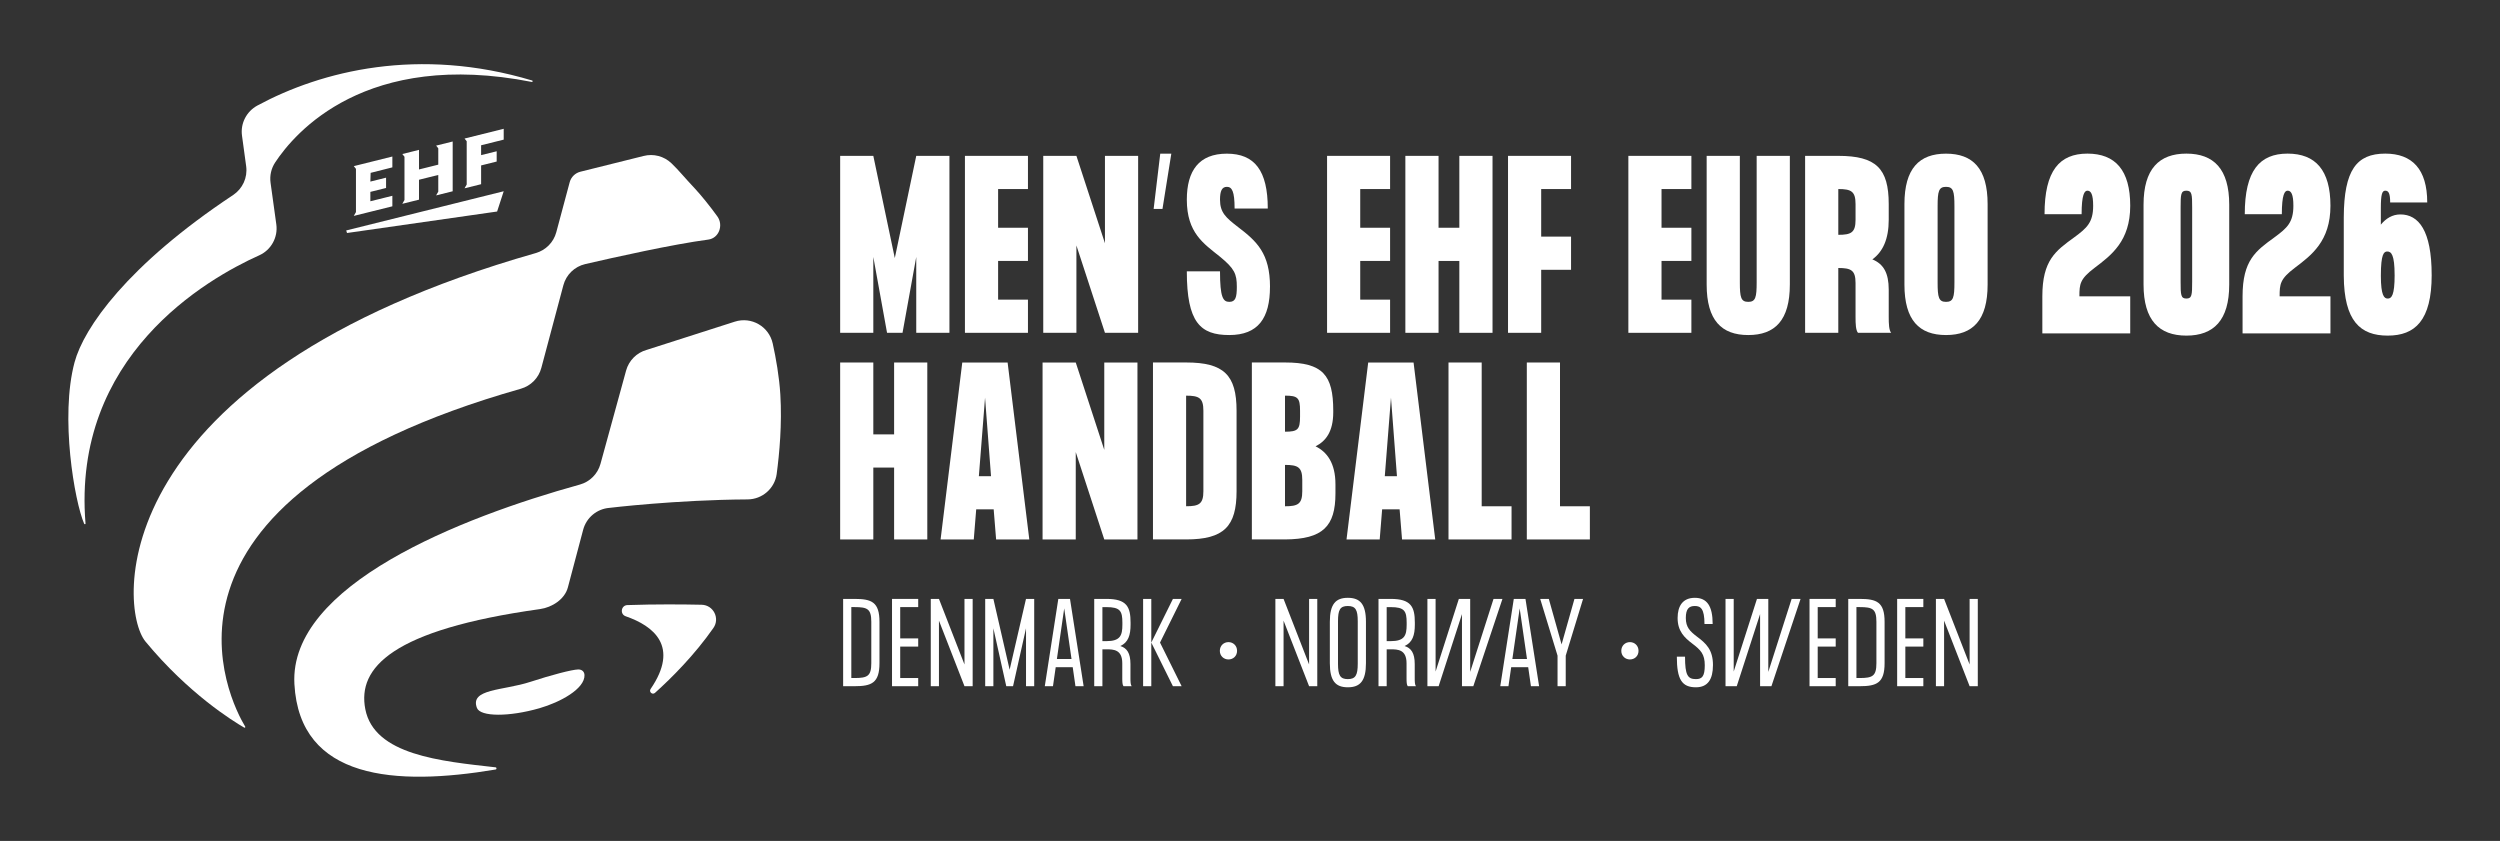
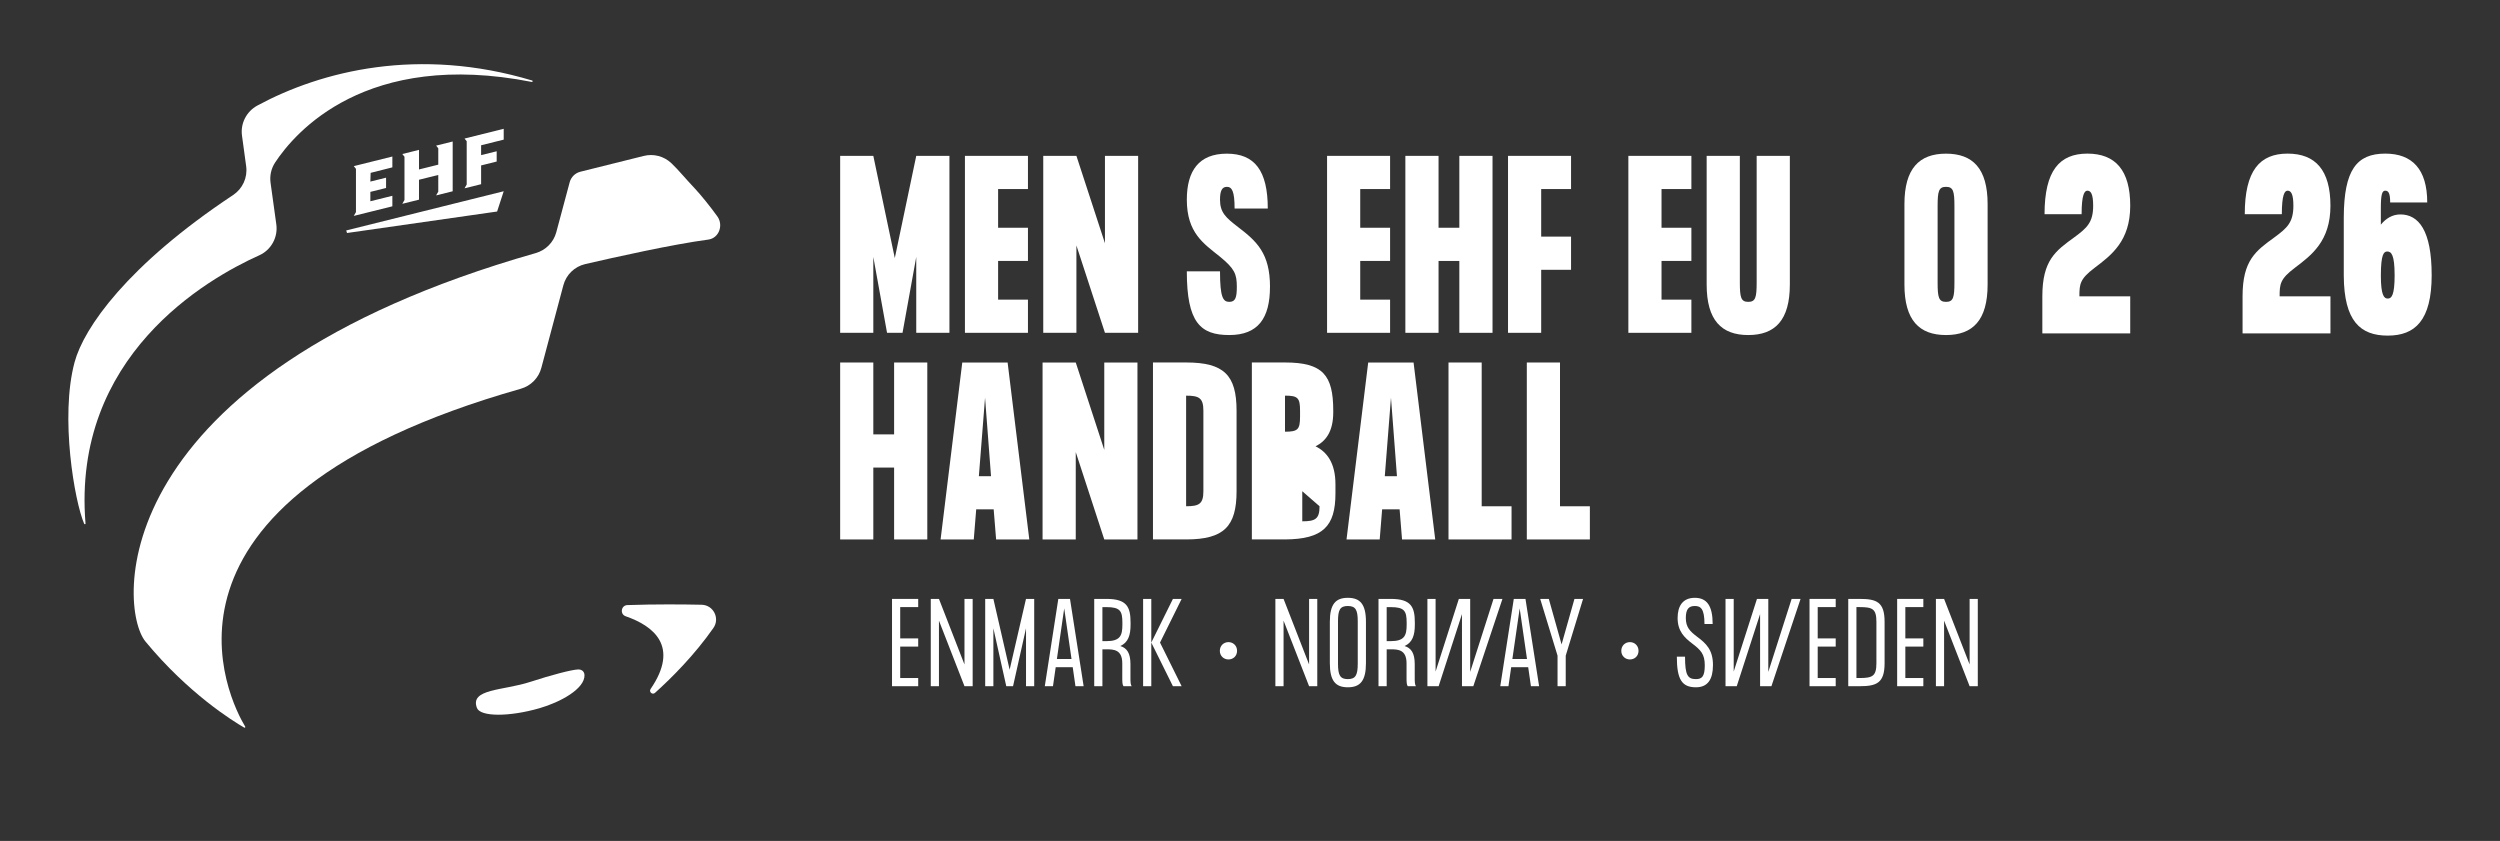
<svg xmlns="http://www.w3.org/2000/svg" id="Layer_1" viewBox="0 0 1100 370">
  <rect x="0" y="0" width="1100" height="370" fill="#333333" stroke="none" />
  <defs>
    <style>.cls-1{fill:#fff;stroke-width:0px;}</style>
  </defs>
-   <path class="cls-1" d="M341.75,208.51c-.86,6.41-6.34,11.19-12.81,11.23-31.63.19-60.78,3.72-60.78,3.72-5.51.43-10.15,4.29-11.57,9.64l-6.73,25.39c-1.38,5.19-6.95,8.77-12.27,9.51-65.24,9.12-80.37,25.85-76.86,44,3.91,20.23,33.27,22.92,57.31,25.62.56.06.58.88.02.97-43.99,7.37-86.22,4.55-88.52-37.62-2.38-43.54,73.11-73.22,125.6-87.76,4.41-1.22,7.85-4.67,9.07-9.09l11.28-41.08c1.21-4.4,4.64-7.85,9.03-9.08l38.8-12.43c7.31-2.34,15.03,2.11,16.68,9.61,1.44,6.52,2.87,14.6,3.35,22.48.79,12.98-.41,25.99-1.6,34.87Z" />
  <path class="cls-1" d="M229.19,171.04c-173.98,49.41-127.86,137.92-121.3,148.67.18.29-.15.61-.44.44-5.04-2.93-24.57-15.01-43.43-37.86-12.27-14.86-18.5-116.71,171.69-170.93,4.41-1.26,7.86-4.72,9.05-9.15l5.9-22.02c.61-2.28,2.42-4.06,4.71-4.63l27.81-6.93c4.37-1.13,9,.1,12.26,3.21,3.28,3.14,5.49,6,10.48,11.31,2.49,2.65,6.75,7.92,9.73,12.09,2.76,3.85.7,9.56-4,10.18-15.71,2.08-41.43,7.83-54.15,10.78-4.69,1.09-8.38,4.67-9.62,9.32l-9.68,36.31c-1.16,4.45-4.6,7.95-9.02,9.21Z" />
  <path class="cls-1" d="M211.69,81.06v-8.27l6.85-1.71v-4.52l-6.85,1.7v-4.34l9.94-2.48v-4.77l-17.23,4.29.95,1.2v19.02l-.95,1.68,7.29-1.81ZM152.69,102.52l66.04-9.45,2.9-8.92-69.3,17.25.36,1.12ZM192.84,84.3v-7.32l-8.48,2.11v8.76l-7.35,1.83.96-1.69v-19.02l-.95-1.2,7.34-1.83v8.62l8.48-2.11v-7.18l-.95-1.2,7.29-1.81v21.9l-7.29,1.82.96-1.69ZM172.64,90.78v-4.63l-2.77.69-6.91,1.72v-4.13l6.91-1.72v-4.53l-6.91,1.72.12-3.84,8.18-2.07,1.38-.35v-4.77l-16.97,4.23.95,1.2v19.02l-.95,1.68,16.97-4.22Z" />
  <path class="cls-1" d="M37.64,230.34c.03.38-.47.43-.62.08-4.22-9.8-10.67-46.9-4.22-71,4.07-15.18,23.24-42.74,69.77-73.61,4.17-2.77,6.42-7.66,5.75-12.63l-1.84-13.5c-.74-5.41,2-10.67,6.8-13.26,28.31-15.27,71-25.95,120.87-11,.4.12.24.71-.17.63-73.04-14.35-104.28,22.32-112.92,35.45-1.73,2.63-2.44,5.8-2.01,8.92l2.53,18.3c.79,5.71-2.27,11.27-7.53,13.63-23.06,10.35-82.45,44.34-76.42,117.98Z" />
  <path class="cls-1" d="M257.17,296.98c-.06-1.55-1.23-2.46-2.78-2.42-2.79.08-11.83,2.45-21.05,5.46-11.99,3.92-26.72,2.97-23.49,11.47,1.49,3.93,14.14,3.99,27.54.12,9.07-2.62,20.01-8.5,19.79-14.63Z" />
  <path class="cls-1" d="M308.71,266.09c-8.33-.18-20.29-.28-32.66.15-2.8.1-3.39,4-.74,4.92,12.25,4.25,23.8,13.22,10.96,31.99-.87,1.27.78,2.74,1.93,1.71,7.53-6.78,17.45-16.75,25.69-28.54,2.98-4.26.01-10.12-5.18-10.23Z" />
  <polygon class="cls-1" points="417.75 68.58 417.75 146.44 403.15 146.44 403.15 113.06 397.11 146.44 390.3 146.44 384.26 113.06 384.26 146.44 369.67 146.44 369.67 68.58 384.26 68.58 393.71 113.55 403.15 68.58 417.75 68.58" />
  <polygon class="cls-1" points="439.17 83.18 439.17 100.21 452.3 100.21 452.3 114.81 439.17 114.81 439.17 131.84 452.3 131.84 452.3 146.44 424.57 146.44 424.57 68.58 452.3 68.58 452.3 83.18 439.17 83.18" />
  <polygon class="cls-1" points="500.78 68.58 500.78 146.44 486.18 146.44 473.62 108 473.62 146.44 459.03 146.44 459.03 68.58 473.62 68.58 486.18 107.03 486.18 68.58 500.78 68.58" />
-   <polygon class="cls-1" points="515.38 67.61 511.49 91.94 507.6 91.94 510.51 67.61 515.38 67.61" />
  <path class="cls-1" d="M558.79,126.2c0,13.72-5.16,21.22-17.91,21.22s-18.68-5.55-18.68-28.03h14.6c0,11.49,1.36,13.43,4.09,13.43s3.31-1.95,3.31-6.62c0-5.65-.98-7.98-7.4-13.24-7.11-5.74-14.6-10.41-14.6-25.11,0-12.75,5.35-20.24,17.61-20.24s18.01,7.5,18.01,24.14h-14.6c0-7.59-1.16-9.54-3.4-9.54s-3.02,1.95-3.02,5.65c0,5.64,2.53,7.88,7.98,12.07,8.18,6.23,14.02,11.58,14.02,26.28" />
  <polygon class="cls-1" points="598.5 83.18 598.5 100.21 611.64 100.21 611.64 114.81 598.5 114.81 598.5 131.84 611.64 131.84 611.64 146.44 583.91 146.44 583.91 68.58 611.64 68.58 611.64 83.18 598.5 83.18" />
  <polygon class="cls-1" points="656.71 68.58 656.71 146.44 642.11 146.44 642.11 114.82 632.96 114.82 632.96 146.44 618.36 146.44 618.36 68.58 632.96 68.58 632.96 100.21 642.11 100.21 642.11 68.58 656.71 68.58" />
  <polygon class="cls-1" points="678.12 83.18 678.12 104.11 691.26 104.11 691.26 118.71 678.12 118.71 678.12 146.44 663.53 146.44 663.53 68.58 691.26 68.58 691.26 83.18 678.12 83.18" />
  <polygon class="cls-1" points="731.07 83.18 731.07 100.21 744.21 100.21 744.21 114.81 731.07 114.81 731.07 131.84 744.21 131.84 744.21 146.44 716.48 146.44 716.48 68.58 744.21 68.58 744.21 83.18 731.07 83.18" />
  <path class="cls-1" d="M787.53,125.23c0,15.67-6.52,22.19-18.3,22.19s-18.3-6.52-18.3-22.19v-56.65h14.6v55.67c0,6.62.49,8.57,3.7,8.57s3.7-1.95,3.7-8.57v-55.67h14.6v56.65Z" />
-   <path class="cls-1" d="M808.85,83.18v20.14c5.64,0,7.59-.97,7.59-6.61v-6.91c0-5.65-1.95-6.62-7.59-6.62M832.11,146.44h-14.6c-.98-1.17-1.07-3.99-1.07-6.91v-14.99c0-5.64-1.95-6.62-7.59-6.62v28.52h-14.6v-77.86h14.6c16.64,0,22.19,5.55,22.19,21.22v6.91c0,8.56-2.63,14.11-7.2,17.42,4.96,2.04,7.2,6.03,7.2,13.33v12.07c0,2.92.1,5.74,1.07,6.91" />
  <path class="cls-1" d="M859.95,90.77c0-6.62-.49-8.56-3.7-8.56s-3.7,1.95-3.7,8.56v33.48c0,6.62.49,8.57,3.7,8.57s3.7-1.95,3.7-8.57v-33.48ZM874.55,89.8v35.43c0,15.67-6.52,22.19-18.3,22.19s-18.3-6.52-18.3-22.19v-35.43c0-15.67,6.52-22.19,18.3-22.19s18.3,6.52,18.3,22.19" />
  <polygon class="cls-1" points="408.01 159.5 408.01 237.36 393.41 237.36 393.41 205.73 384.26 205.73 384.26 237.36 369.67 237.36 369.67 159.5 384.26 159.5 384.26 191.13 393.41 191.13 393.41 159.5 408.01 159.5" />
  <path class="cls-1" d="M436.05,209.52l-2.63-34.55-2.72,34.55h5.36ZM437.22,224.12h-7.69l-1.07,13.24h-14.6l9.54-77.86h19.95l9.54,77.86h-14.6l-1.07-13.24Z" />
  <polygon class="cls-1" points="500.48 159.5 500.48 237.36 485.88 237.36 473.33 198.92 473.33 237.36 458.73 237.36 458.73 159.5 473.33 159.5 485.88 197.94 485.88 159.5 500.48 159.5" />
  <path class="cls-1" d="M529.49,216.14v-35.43c0-5.65-1.95-6.62-7.6-6.62v48.66c5.65,0,7.6-.97,7.6-6.61M544.09,180.71v35.43c0,15.47-5.55,21.21-22.19,21.21h-14.59v-77.86h14.59c16.64,0,22.19,5.55,22.19,21.22" />
-   <path class="cls-1" d="M573,216.14v-4.96c0-5.65-1.95-6.62-7.6-6.62v18.2c5.65,0,7.6-.97,7.6-6.62M565.4,174.09v15.86c5.65,0,6.62-.97,6.62-6.62v-2.63c0-5.65-.97-6.62-6.62-6.62M587.6,213.12v3.99c0,14.5-5.55,20.14-22.19,20.24h-14.59v-77.86h14.59c16.64,0,21.22,5.55,21.22,21.22v.68c0,8.56-3.31,12.75-7.79,14.99,4.97,2.43,8.76,7.3,8.76,16.74" />
+   <path class="cls-1" d="M573,216.14v-4.96v18.2c5.65,0,7.6-.97,7.6-6.62M565.4,174.09v15.86c5.65,0,6.62-.97,6.62-6.62v-2.63c0-5.65-.97-6.62-6.62-6.62M587.6,213.12v3.99c0,14.5-5.55,20.14-22.19,20.24h-14.59v-77.86h14.59c16.64,0,21.22,5.55,21.22,21.22v.68c0,8.56-3.31,12.75-7.79,14.99,4.97,2.43,8.76,7.3,8.76,16.74" />
  <path class="cls-1" d="M614.66,209.52l-2.63-34.55-2.72,34.55h5.35ZM615.83,224.12h-7.69l-1.07,13.24h-14.6l9.54-77.86h19.96l9.53,77.86h-14.6l-1.07-13.24Z" />
  <polygon class="cls-1" points="665.08 222.76 665.08 237.36 637.34 237.36 637.34 159.5 651.94 159.5 651.94 222.76 665.08 222.76" />
  <polygon class="cls-1" points="699.54 222.76 699.54 237.36 671.8 237.36 671.8 159.5 686.4 159.5 686.4 222.76 699.54 222.76" />
  <path class="cls-1" d="M914.94,130.39h22.36v16.31h-38.67v-16.31c0-15.92,5.86-20.02,14.06-25.98,5.57-4.1,8.3-6.54,8.3-13.87,0-5.08-.98-6.64-2.54-6.64-1.27,0-2.54,1.66-2.54,10.35h-16.31c0-19.14,6.54-26.66,18.85-26.66s18.85,7.32,18.85,22.95-8.4,21.78-15.72,27.34c-6.45,4.88-6.64,7.13-6.64,12.5Z" />
-   <path class="cls-1" d="M980.86,90.05v35.16c0,15.72-6.84,22.46-18.85,22.46s-18.85-6.74-18.85-22.46v-35.16c0-15.72,6.84-22.46,18.85-22.46s18.85,6.74,18.85,22.46ZM964.55,91.32c0-5.86-.1-7.42-2.54-7.42s-2.54,1.56-2.54,7.42v32.62c0,5.86.1,7.42,2.54,7.42s2.54-1.56,2.54-7.42v-32.62Z" />
  <path class="cls-1" d="M1003.04,130.39h22.36v16.31h-38.67v-16.31c0-15.92,5.86-20.02,14.06-25.98,5.57-4.1,8.3-6.54,8.3-13.87,0-5.08-.98-6.64-2.54-6.64-1.27,0-2.54,1.66-2.54,10.35h-16.31c0-19.14,6.54-26.66,18.85-26.66s18.85,7.32,18.85,22.95-8.4,21.78-15.72,27.34c-6.45,4.88-6.64,7.13-6.64,12.5Z" />
  <path class="cls-1" d="M1069.94,121.01c0,20.02-7.32,26.66-19.34,26.66s-19.24-6.35-19.34-26.37v-25.78c.1-20.61,5.57-27.93,18.26-27.93,11.82,0,18.46,6.84,18.46,21.49h-16.31c0-3.91-.68-5.18-2.15-5.18-1.37,0-1.95,1.56-1.95,7.62v7.32c2.25-2.73,5.08-4.49,8.59-4.49,8.01,0,13.77,7.03,13.77,26.66ZM1053.63,121.01c0-8.89-1.46-10.35-3.22-10.35-1.46,0-2.83.98-2.83,10.65,0,8.79,1.46,10.06,3.03,10.06,1.66,0,3.03-1.37,3.03-10.35Z" />
-   <path class="cls-1" d="M386.97,273.6v18.2c0,8.69-3.46,10.13-10.95,10.13h-5.04v-38.41h5.04c7.49,0,10.95,1.39,10.95,10.08ZM383.37,291.8v-18.2c0-5.66-1.68-6.48-7.35-6.48h-1.44v31.21h1.44c5.67,0,7.35-.86,7.35-6.53Z" />
  <path class="cls-1" d="M396.09,267.12v13.78h7.92v3.6h-7.92v13.83h7.92v3.6h-11.52v-38.41h11.52v3.6h-7.92Z" />
  <path class="cls-1" d="M427.97,263.52v38.41h-3.6l-11.23-28.85v28.85h-3.6v-38.41h3.6l11.23,28.85v-28.85h3.6Z" />
  <path class="cls-1" d="M455.05,263.52v38.41h-3.6v-25.49l-5.71,25.49h-2.98l-5.67-25.49v25.49h-3.6v-38.41h3.6l7.15,31.16,7.2-31.16h3.6Z" />
  <path class="cls-1" d="M472,293.58h-7.49l-1.2,8.35h-3.6l5.95-38.41h5.14l6,38.41h-3.6l-1.2-8.35ZM471.47,289.97l-3.22-22.28-3.22,22.28h6.43Z" />
  <path class="cls-1" d="M497.93,301.93h-3.6c-.48-.58-.53-1.97-.53-3.41v-6.67c0-6.05-3.84-6.15-6.96-6.15h-1.78v16.23h-3.6v-38.41h5.38c8.93,0,10.61,3.46,10.61,10.46v.86c0,4.61-1.01,7.83-4.51,9.41,2.88.91,4.46,3.07,4.46,7.92v6.34c0,1.44.05,2.83.53,3.41ZM486.84,282.1c6.05,0,7.01-2.45,7.01-7.25v-.86c0-5.14-.96-6.86-7.01-6.86h-1.78v14.98h1.78Z" />
  <path class="cls-1" d="M506.57,263.52v38.41h-3.6v-38.41h3.6ZM510.41,282.73l9.51,19.2h-3.84l-9.51-19.2,9.51-19.2h3.84l-9.51,19.2Z" />
  <path class="cls-1" d="M536.73,286.37c0-2.3,1.73-3.84,3.79-3.84s3.79,1.54,3.79,3.84-1.73,3.79-3.79,3.79-3.79-1.54-3.79-3.79Z" />
  <path class="cls-1" d="M579.6,263.52v38.41h-3.6l-11.23-28.85v28.85h-3.6v-38.41h3.6l11.23,28.85v-28.85h3.6Z" />
  <path class="cls-1" d="M601.02,273.6v18.2c0,7.73-2.5,10.61-7.97,10.61s-7.92-2.88-7.92-10.61v-18.2c0-7.73,2.5-10.56,7.92-10.56s7.97,2.83,7.97,10.56ZM597.41,273.36c0-5.04-.96-6.72-4.37-6.72s-4.32,1.68-4.32,6.72v18.68c0,5.09.96,6.77,4.32,6.77s4.37-1.68,4.37-6.77v-18.68Z" />
  <path class="cls-1" d="M623.01,301.93h-3.6c-.48-.58-.53-1.97-.53-3.41v-6.67c0-6.05-3.84-6.15-6.96-6.15h-1.78v16.23h-3.6v-38.41h5.38c8.93,0,10.61,3.46,10.61,10.46v.86c0,4.61-1.01,7.83-4.51,9.41,2.88.91,4.46,3.07,4.46,7.92v6.34c0,1.44.05,2.83.53,3.41ZM611.92,282.1c6.05,0,7.01-2.45,7.01-7.25v-.86c0-5.14-.96-6.86-7.01-6.86h-1.78v14.98h1.78Z" />
  <path class="cls-1" d="M661.08,263.52l-12.82,38.41h-4.99v-31.73l-10.27,31.73h-4.94v-38.41h3.6v31.97l10.23-31.97h4.99v32.12l10.27-32.12h3.94Z" />
  <path class="cls-1" d="M672.41,293.58h-7.49l-1.2,8.35h-3.6l5.95-38.41h5.14l6,38.41h-3.6l-1.2-8.35ZM671.88,289.97l-3.22-22.28-3.22,22.28h6.43Z" />
  <path class="cls-1" d="M677.69,263.52h3.79l5.62,20.02,5.66-20.02h3.79l-7.63,24.97v13.44h-3.6v-13.44l-7.63-24.97Z" />
  <path class="cls-1" d="M713.37,286.37c0-2.3,1.73-3.84,3.79-3.84s3.79,1.54,3.79,3.84-1.73,3.79-3.79,3.79-3.79-1.54-3.79-3.79Z" />
  <path class="cls-1" d="M753.7,292.71c0,6.1-2.21,9.7-7.49,9.7-6.19,0-8.4-3.46-8.4-13.49h3.6c0,8.21,1.2,9.89,4.8,9.89,2.69,0,3.89-1.2,3.89-6.1s-1.78-6.72-5.52-9.55c-3.41-2.59-6.43-5.43-6.43-11.24,0-5.28,2.26-8.88,7.59-8.88s7.83,3.6,7.83,11.52h-3.6c0-6.72-1.68-7.92-4.23-7.92s-3.98,1.2-3.98,5.28,1.87,5.86,4.8,8.11c4.13,3.07,7.15,5.81,7.15,12.67Z" />
  <path class="cls-1" d="M792.25,263.52l-12.82,38.41h-4.99v-31.73l-10.27,31.73h-4.94v-38.41h3.6v31.97l10.23-31.97h4.99v32.12l10.27-32.12h3.94Z" />
  <path class="cls-1" d="M799.79,267.12v13.78h7.92v3.6h-7.92v13.83h7.92v3.6h-11.52v-38.41h11.52v3.6h-7.92Z" />
  <path class="cls-1" d="M829.22,273.6v18.2c0,8.69-3.46,10.13-10.95,10.13h-5.04v-38.41h5.04c7.49,0,10.95,1.39,10.95,10.08ZM825.62,291.8v-18.2c0-5.66-1.68-6.48-7.35-6.48h-1.44v31.21h1.44c5.67,0,7.35-.86,7.35-6.53Z" />
  <path class="cls-1" d="M838.35,267.12v13.78h7.92v3.6h-7.92v13.83h7.92v3.6h-11.52v-38.41h11.52v3.6h-7.92Z" />
  <path class="cls-1" d="M870.23,263.52v38.41h-3.6l-11.23-28.85v28.85h-3.6v-38.41h3.6l11.23,28.85v-28.85h3.6Z" />
</svg>